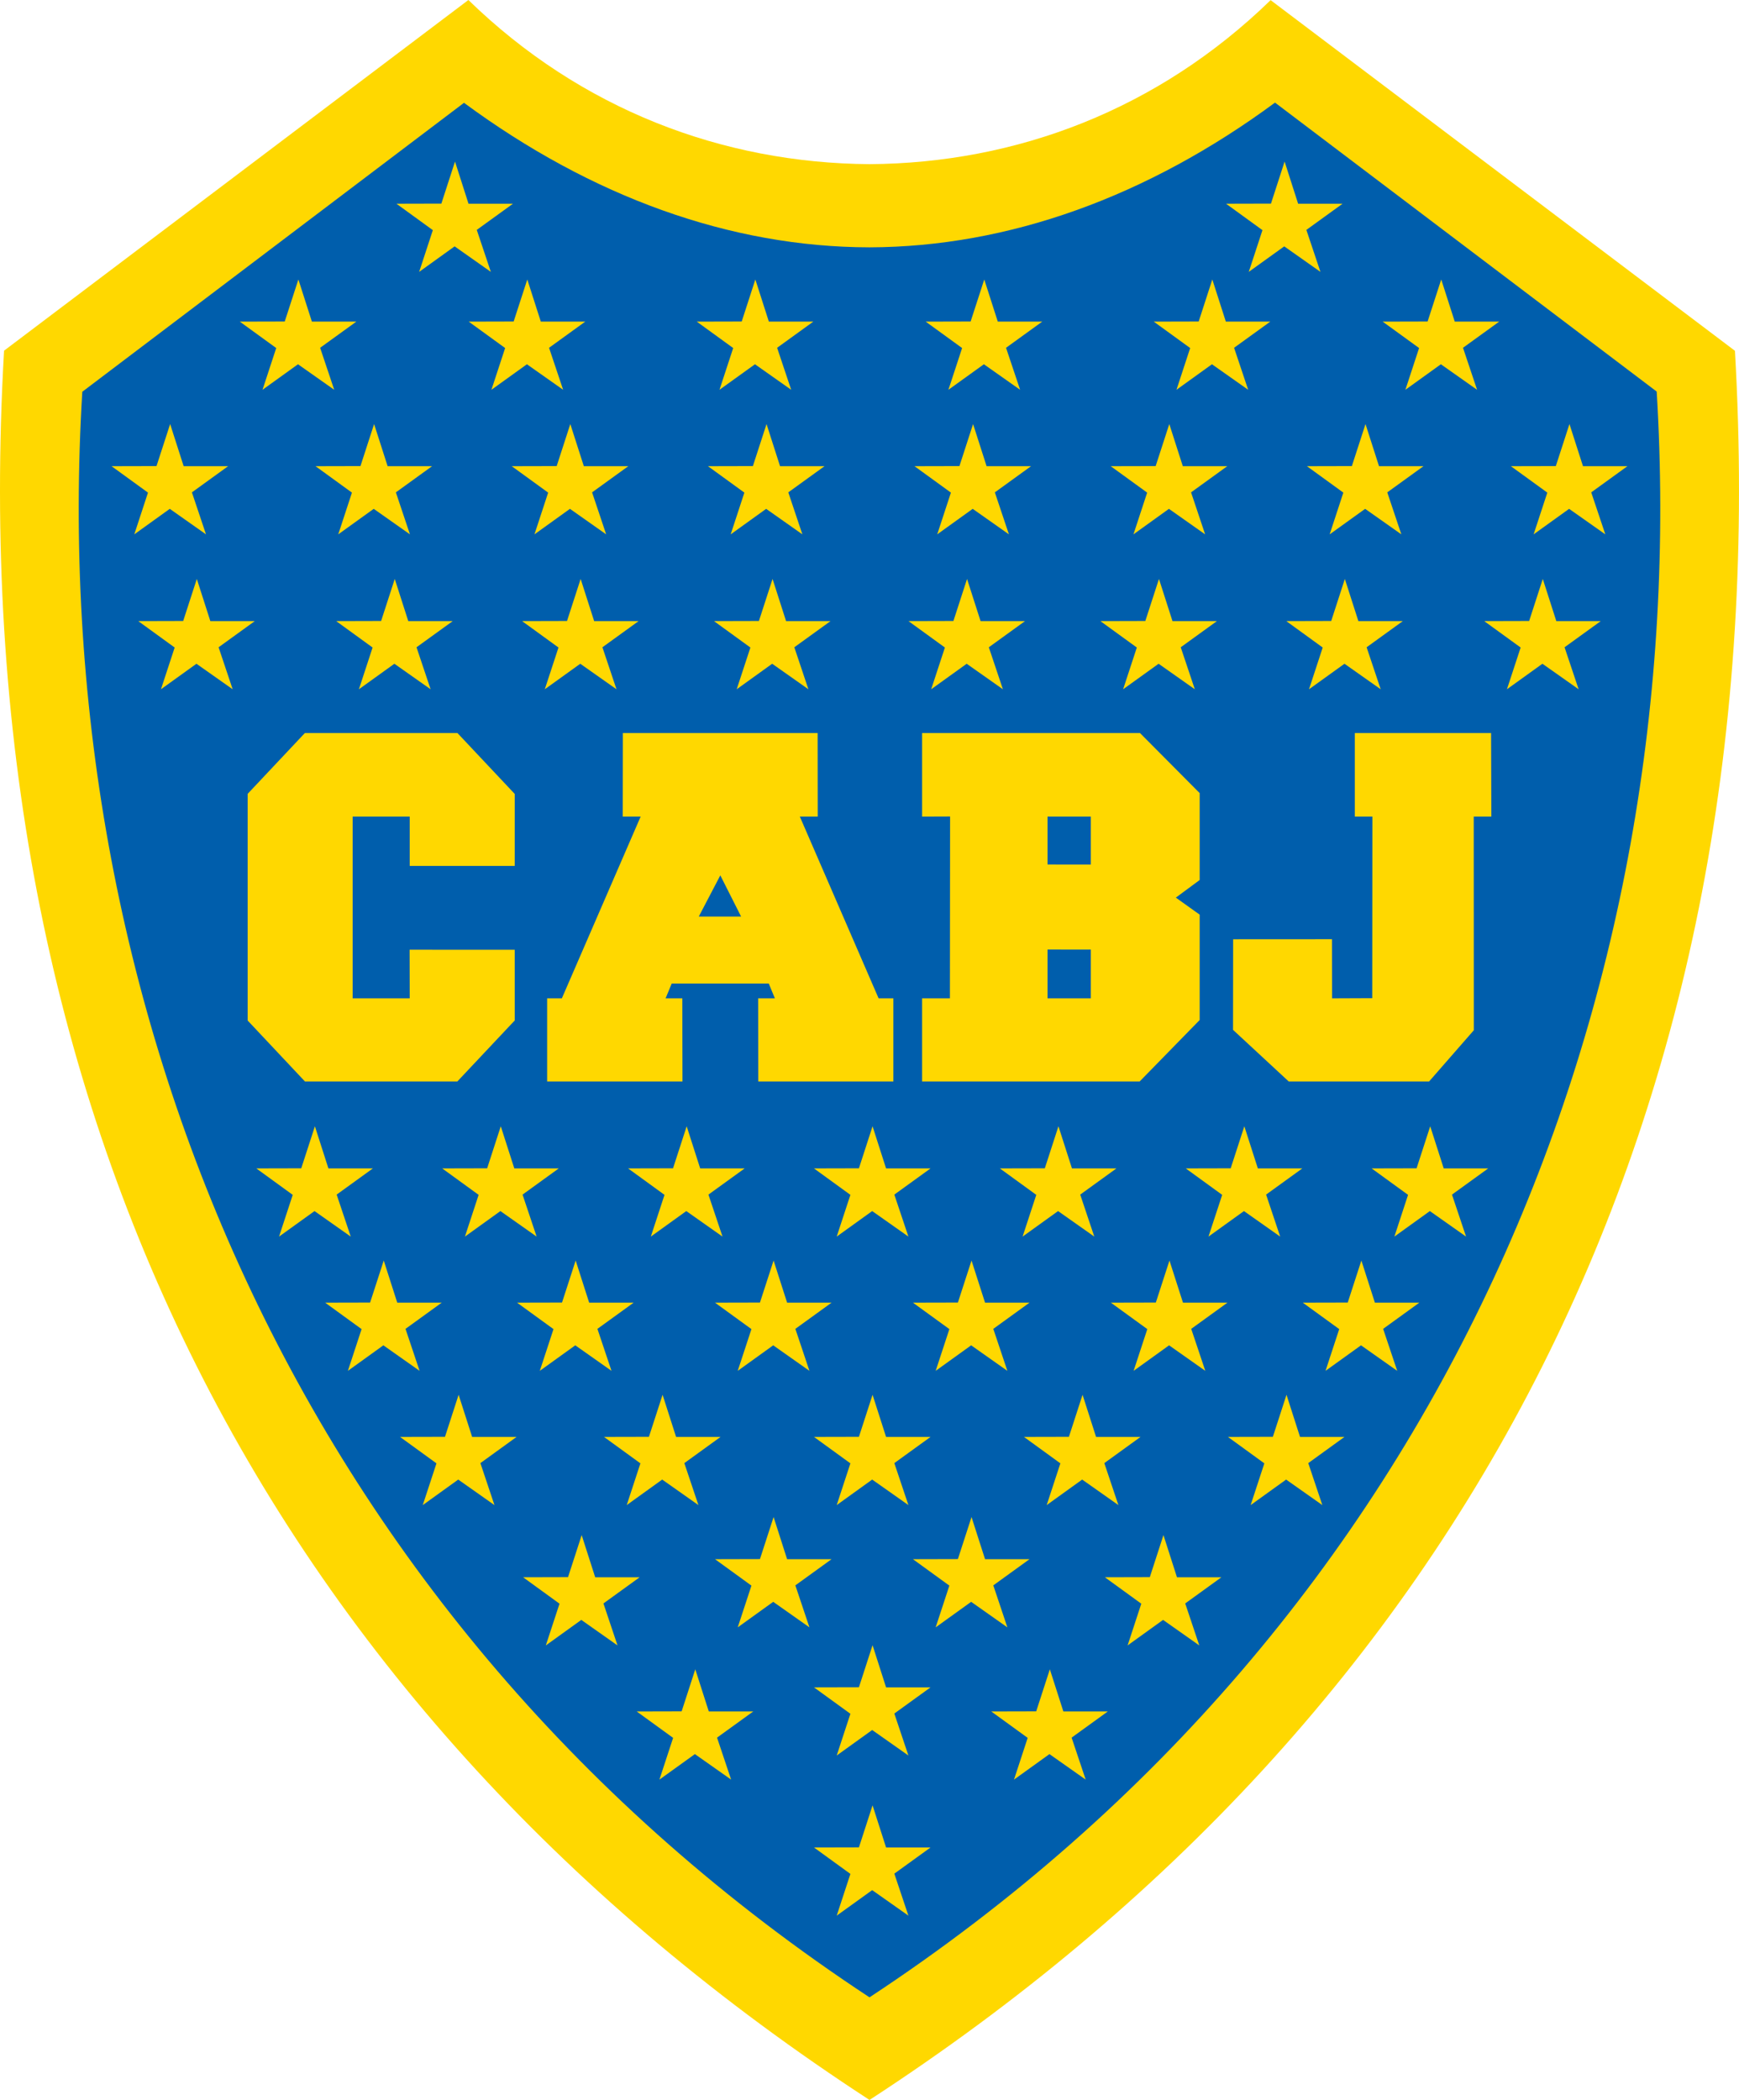
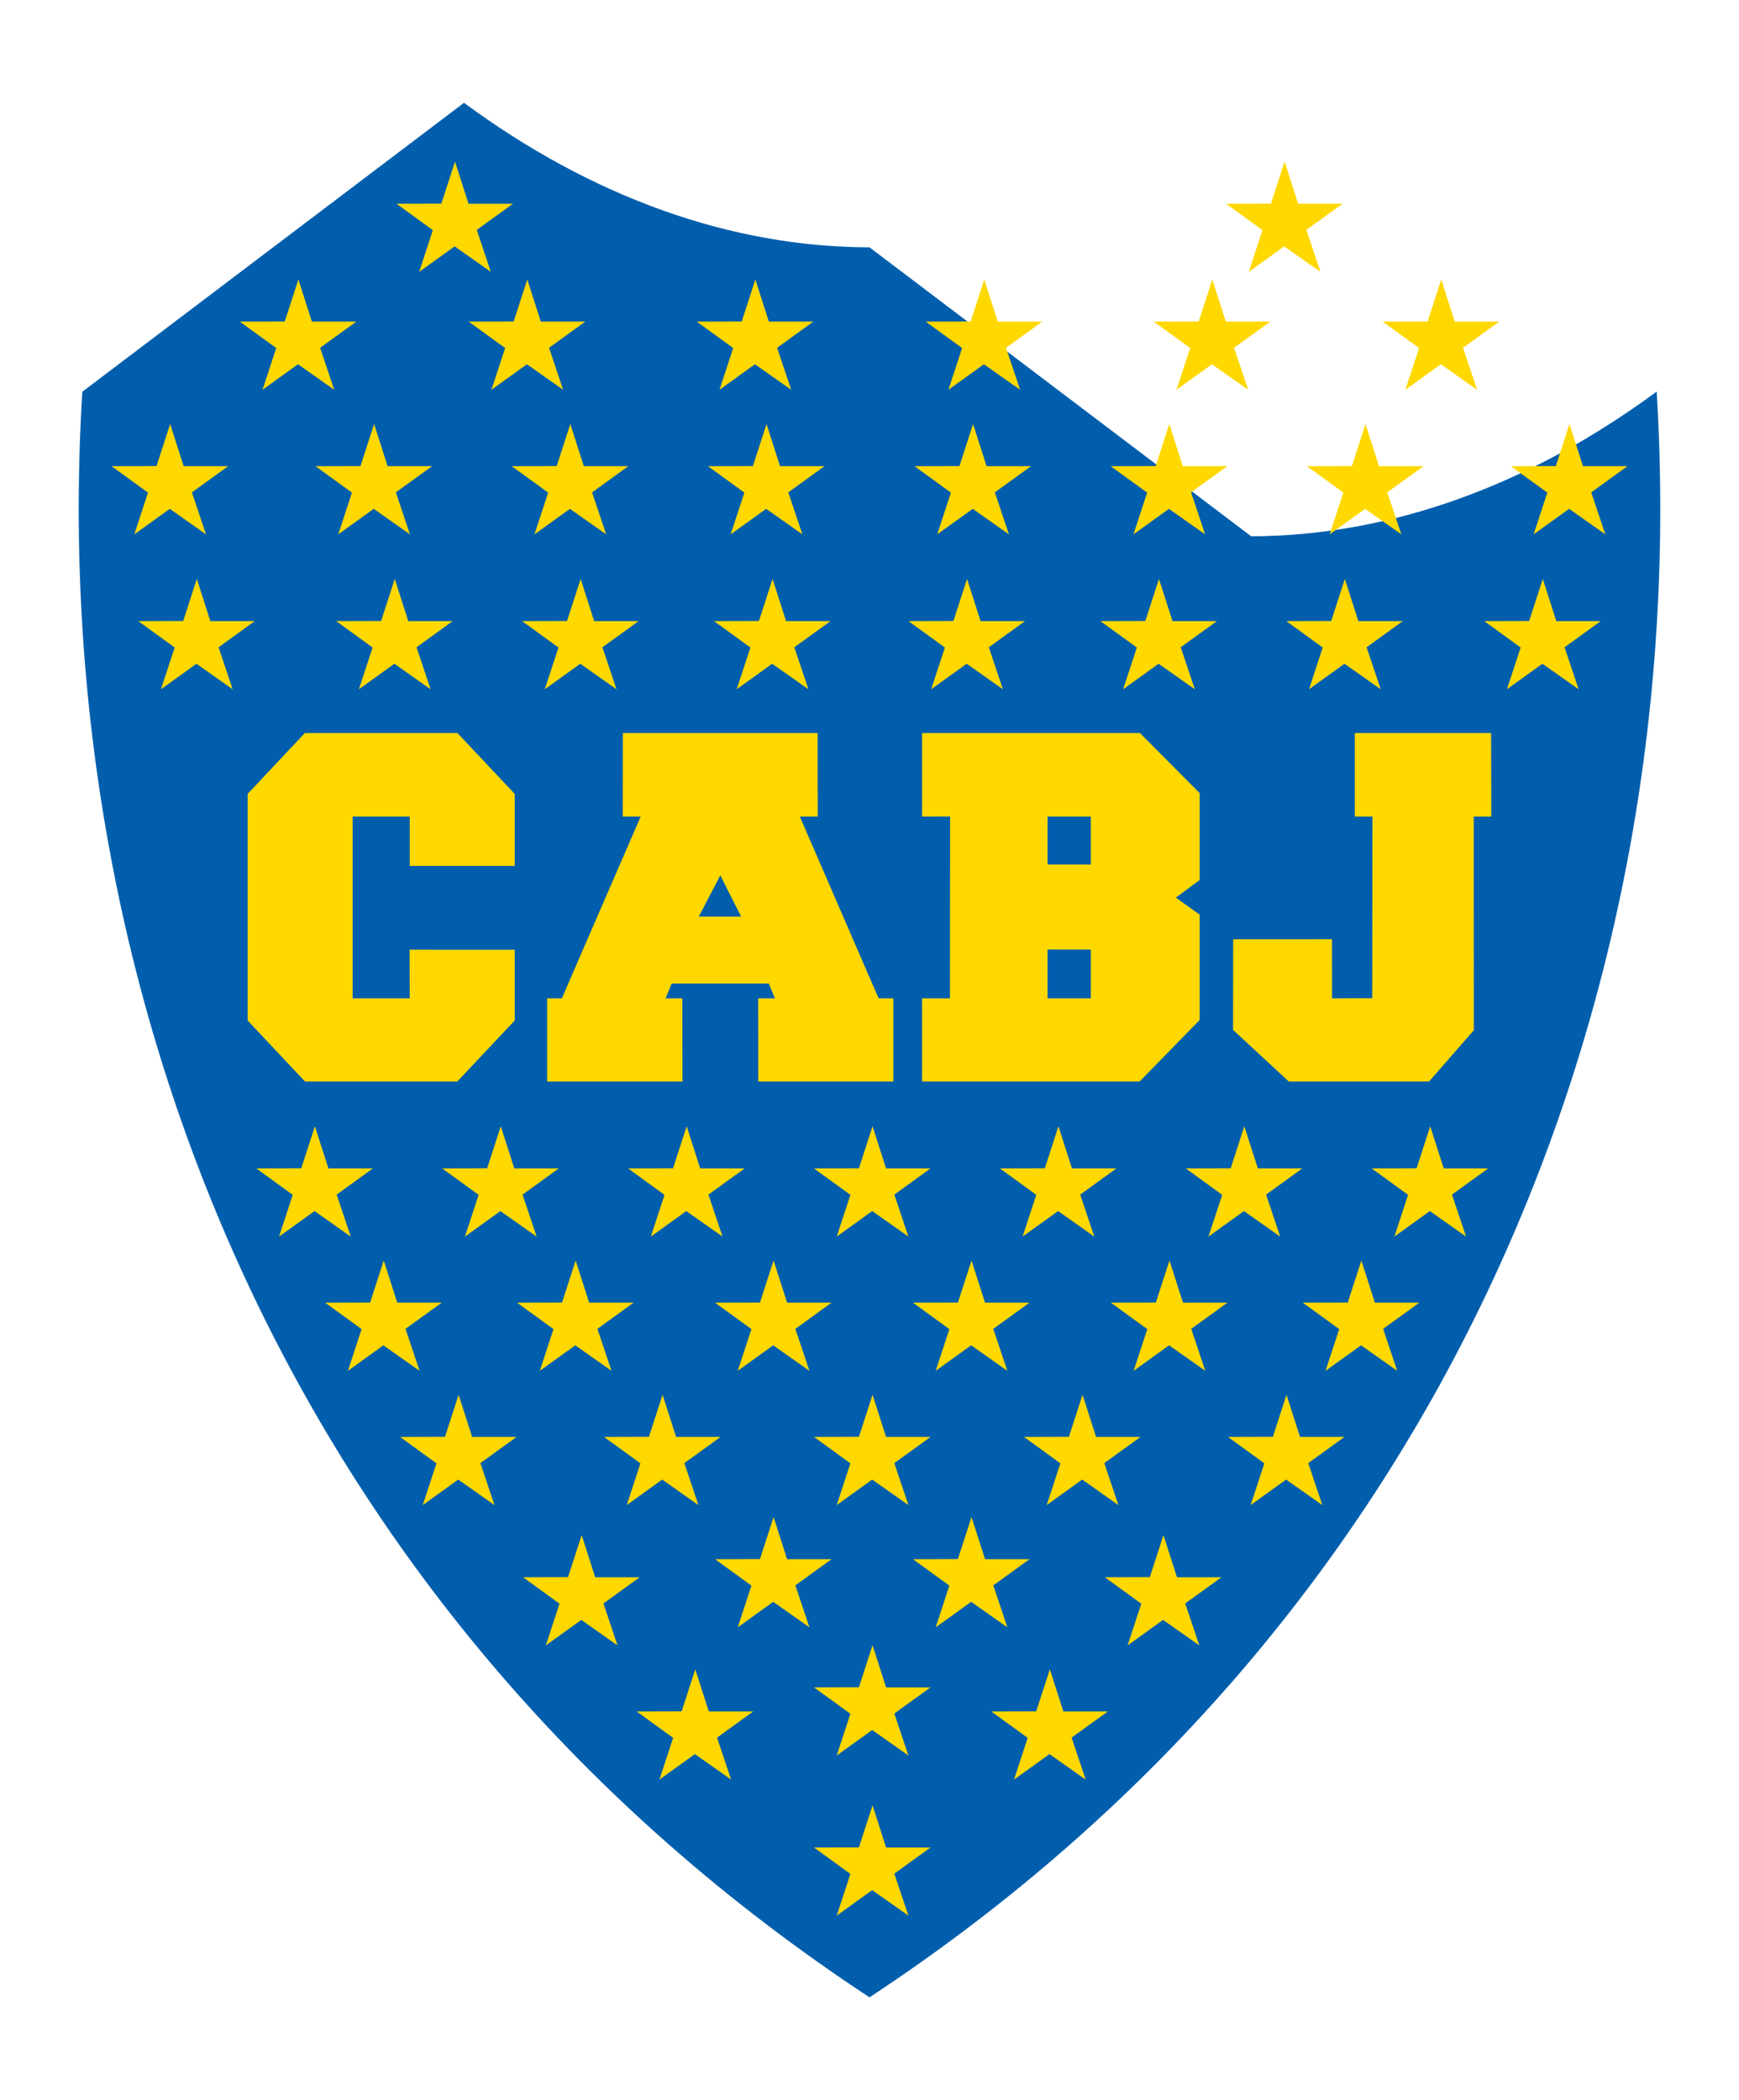
<svg xmlns="http://www.w3.org/2000/svg" width="288.67" height="348.59" viewBox="0 0 288.67 348.59" xml:space="preserve">
-   <path fill-rule="evenodd" clip-rule="evenodd" fill="#FFD800" d="M144.337 348.59C45.324 284.154-6.608 184.959.675 58.211L77.752 0c18.668 18.166 42.189 27.078 66.585 27.25 24.391-.154 47.914-9.064 66.584-27.227l77.074 58.207c7.281 126.747-44.65 225.942-143.658 290.36" />
-   <path fill-rule="evenodd" clip-rule="evenodd" fill="#005EAC" d="M144.336 41.058c-23.135-.037-46.167-8.398-67.314-23.991l-63.36 47.964C7.553 165.539 48.477 268.475 144.336 331.557c95.856-63.109 136.78-166.051 130.671-266.558L211.65 17.033c-21.145 15.594-44.184 23.957-67.314 24.025" />
+   <path fill-rule="evenodd" clip-rule="evenodd" fill="#005EAC" d="M144.336 41.058c-23.135-.037-46.167-8.398-67.314-23.991l-63.36 47.964C7.553 165.539 48.477 268.475 144.336 331.557c95.856-63.109 136.78-166.051 130.671-266.558c-21.145 15.594-44.184 23.957-67.314 24.025" />
  <path d="m144.842 186.963 2.244 6.994h7.38l-6.01 4.346 2.337 6.97-6.012-4.236-5.89 4.236 2.274-6.927-6.046-4.389 7.461-.018zm30.858 0 2.243 6.994h7.379l-6.009 4.346 2.336 6.97-6.011-4.236-5.89 4.236 2.273-6.927-6.044-4.389 7.46-.018zm30.856 0 2.244 6.994h7.379l-6.01 4.346 2.336 6.97-6.01-4.236-5.889 4.236 2.274-6.927-6.046-4.389 7.458-.018zm30.857 0 2.242 6.994h7.381l-6.01 4.346 2.336 6.97-6.009-4.236-5.889 4.236 2.271-6.927-6.045-4.389 7.459-.018zm-123.427 0 2.243 6.994h7.379l-6.01 4.346 2.337 6.97-6.012-4.236-5.888 4.236 2.273-6.927-6.045-4.389 7.459-.018zm-30.858 0 2.245 6.994h7.378l-6.009 4.346 2.336 6.97-6.012-4.236-5.889 4.236 2.274-6.927-6.045-4.389 7.46-.018zm-30.856 0 2.243 6.994h7.379l-6.01 4.346 2.338 6.97-6.012-4.236-5.889 4.236 2.272-6.927-6.045-4.389 7.46-.018zm108.999 22.285 2.244 6.994h7.38l-6.01 4.348 2.336 6.969-6.012-4.237-5.889 4.237 2.274-6.928-6.046-4.389 7.46-.017zm32.858 0 2.242 6.994h7.38l-6.011 4.348 2.337 6.969-6.011-4.237-5.888 4.237 2.273-6.928-6.046-4.389 7.46-.017zm31.856 0 2.243 6.994h7.378l-6.009 4.348 2.338 6.969-6.01-4.237-5.891 4.237 2.274-6.928-6.047-4.389 7.461-.017zm-97.571 0 2.244 6.994h7.379l-6.01 4.348 2.337 6.969-6.012-4.237-5.89 4.237 2.274-6.928-6.045-4.389 7.459-.017zm-32.857 0 2.243 6.994h7.379l-6.01 4.348 2.338 6.969-6.012-4.237-5.889 4.237 2.273-6.928-6.046-4.389 7.461-.017zm-31.856 0 2.242 6.994h7.38l-6.01 4.348 2.337 6.969-6.012-4.237-5.888 4.237 2.273-6.928-6.046-4.389 7.46-.017zm116 22.285 2.244 6.994h7.379l-6.01 4.348 2.337 6.969-6.013-4.237-5.89 4.237 2.273-6.928-6.044-4.389 7.461-.017zm33.855 0 2.244 6.994h7.379l-6.01 4.348 2.336 6.969-6.012-4.237-5.889 4.237 2.274-6.928-6.045-4.389 7.459-.017zm-68.714 0 2.244 6.994h7.38l-6.01 4.348 2.337 6.969-6.012-4.237-5.89 4.237 2.274-6.928-6.046-4.389 7.461-.017zm-34.856 0 2.243 6.994h7.379l-6.01 4.348 2.337 6.969-6.012-4.237-5.888 4.237 2.273-6.928-6.045-4.389 7.459-.017zm-33.858 0 2.245 6.994h7.378l-6.009 4.348 2.336 6.969-6.012-4.237-5.889 4.237 2.274-6.928-6.045-4.389 7.46-.017zm117.002 23.295 2.243 6.996h7.378l-6.009 4.346 2.337 6.969-6.013-4.237-5.888 4.237 2.273-6.928-6.044-4.387 7.46-.019zm-31.859-3 2.243 6.996h7.381l-6.01 4.346 2.336 6.969-6.012-4.237-5.891 4.237 2.274-6.928-6.045-4.387 7.46-.019zm-32.857 0 2.242 6.996h7.38l-6.01 4.346 2.337 6.969-6.012-4.237-5.889 4.237 2.274-6.928-6.045-4.387 7.459-.019zm-31.858 3 2.244 6.996h7.379l-6.01 4.346 2.337 6.969-6.012-4.237-5.889 4.237 2.273-6.928-6.045-4.387 7.459-.019zm77.715 22.276 2.244 6.996h7.38l-6.01 4.345 2.336 6.969-6.014-4.234-5.887 4.234 2.272-6.928-6.044-4.386 7.46-.018zm-29.429-4 2.244 6.996h7.38l-6.01 4.345 2.337 6.969-6.012-4.234-5.89 4.234 2.274-6.928-6.046-4.386 7.461-.018zm-29.428 4 2.244 6.996h7.379l-6.01 4.345 2.337 6.969-6.012-4.234-5.89 4.234 2.274-6.928-6.045-4.386 7.46-.018zm29.428 22.582 2.244 6.994h7.38l-6.01 4.345 2.337 6.971-6.012-4.236-5.89 4.236 2.274-6.928-6.046-4.388 7.461-.018zm-16.6-203.581 2.243 6.997h7.38l-6.01 4.345 2.336 6.97-6.012-4.235-5.888 4.235 2.273-6.928-6.045-4.387 7.459-.02zm32.285 0 2.244 6.997h7.379l-6.009 4.345 2.337 6.97-6.012-4.235-5.89 4.235 2.274-6.928-6.045-4.387 7.459-.02zm31.858 0 2.244 6.997h7.378l-6.009 4.345 2.337 6.97-6.01-4.235-5.889 4.235 2.273-6.928-6.047-4.387 7.46-.02zm30.856 0 2.244 6.997h7.379l-6.01 4.345 2.336 6.97-6.009-4.235-5.889 4.235 2.273-6.928-6.046-4.387 7.459-.02zm32.858 0 2.244 6.997h7.379l-6.01 4.345 2.336 6.97-6.01-4.235-5.889 4.235 2.274-6.928-6.047-4.387 7.459-.02zm-159.715 0 2.244 6.997h7.379l-6.009 4.345 2.337 6.97-6.012-4.235-5.89 4.235 2.274-6.928-6.045-4.387 7.461-.02zm-30.856 0 2.243 6.997h7.38l-6.011 4.345 2.338 6.97-6.012-4.235-5.889 4.235 2.272-6.928-6.044-4.387 7.46-.02zm-32.857 0 2.244 6.997h7.379l-6.01 4.345 2.337 6.97-6.012-4.235-5.889 4.235 2.274-6.928-6.045-4.387 7.459-.02zm94.571-25.713 2.243 6.995h7.38l-6.01 4.345 2.336 6.97-6.012-4.235-5.888 4.235 2.273-6.928-6.045-4.387 7.459-.018zm34.285 0 2.244 6.995h7.379l-6.009 4.345 2.337 6.97-6.012-4.235-5.89 4.235 2.274-6.928-6.045-4.387 7.459-.018zm32.573 0 2.243 6.995h7.379l-6.009 4.345 2.335 6.97-6.009-4.235-5.889 4.235 2.274-6.928-6.047-4.387 7.459-.018zm32.569 0 2.244 6.995h7.381l-6.012 4.345 2.338 6.97-6.01-4.235-5.89 4.235 2.273-6.928-6.047-4.387 7.461-.018zm33.857 0 2.245 6.995h7.378l-6.009 4.345 2.338 6.97-6.01-4.235-5.891 4.235 2.274-6.928-6.047-4.387 7.459-.018zm-165.856 0 2.244 6.995h7.379l-6.01 4.345 2.338 6.97-6.012-4.235-5.89 4.235 2.273-6.928-6.044-4.387 7.46-.018zm-32.571 0 2.244 6.995h7.379l-6.01 4.345 2.337 6.97-6.012-4.235-5.889 4.235 2.273-6.928-6.045-4.387 7.46-.018zm-33.856 0 2.243 6.995h7.379l-6.01 4.345 2.338 6.97-6.012-4.235-5.889 4.235 2.272-6.928-6.045-4.387 7.46-.018zm97.141-23.999 2.244 6.995h7.379l-6.009 4.345 2.335 6.97-6.01-4.236-5.89 4.236 2.274-6.928-6.045-4.387 7.46-.019zm38.001 0 2.244 6.995h7.379l-6.01 4.345 2.338 6.97-6.014-4.236-5.888 4.236 2.273-6.928-6.045-4.387 7.459-.019zm37.856 0 2.244 6.995h7.379l-6.01 4.345 2.338 6.97-6.011-4.236-5.888 4.236 2.273-6.928-6.046-4.387 7.459-.019zm38 0 2.244 6.995h7.379l-6.01 4.345 2.338 6.97-6.011-4.236-5.889 4.236 2.273-6.928-6.046-4.387 7.459-.019zm-151.712 0 2.242 6.995h7.379l-6.01 4.345 2.338 6.97-6.012-4.236-5.89 4.236 2.274-6.928-6.046-4.387 7.461-.019zm-38 0 2.242 6.995h7.379l-6.01 4.345 2.338 6.97-6.012-4.236-5.889 4.236 2.274-6.928-6.046-4.387 7.46-.019zM213.241 26.82l2.244 6.996h7.379l-6.01 4.346 2.336 6.969-6.009-4.235-5.889 4.235 2.273-6.927-6.046-4.388 7.459-.018zm-137.712 0 2.242 6.996h7.379l-6.009 4.346 2.337 6.969-6.012-4.235-5.888 4.235 2.272-6.927-6.045-4.388 7.46-.018zm9.912 116.924H68.014v-8.19h-9.476v30.173h9.476l-.02-8.071 17.447.002.003 11.738-9.525 10.125h-25.3l-9.508-10.115v-37.628l9.501-10.098H75.93l9.514 10.112zm162.075-22.064.043 13.874h-2.924l.014 35.467-7.422 8.5h-23.304l-9.243-8.566.018-15.039 16.404-.01.017 9.821 6.668-.028.026-30.145h-2.917V121.68zm-119.905 41.582 1.017 2.465h-2.775l.019 13.795h22.423v-13.795h-2.448l-13.077-30.173h2.97l-.016-13.874h-32.333l-.02 13.874h2.973l-13.08 30.173h-2.442v13.795h22.468l-.029-13.795h-2.776l1.018-2.465zm-11.616-11.116 3.575-6.838 3.45 6.84zm37.069-30.466h36.168l9.911 9.974v14.427l-3.959 2.922 3.959 2.828v17.49l-9.963 10.201h-36.116v-13.795h4.621l.028-30.189-4.649.017zm28.012 21.834-7.187-.008v-7.952h7.187v7.999zm0 14.117v8.096h-7.187v-8.104z" fill-rule="evenodd" clip-rule="evenodd" fill="#FFD800" />
  <g />
  <g />
  <g />
  <g />
  <g />
  <g />
</svg>